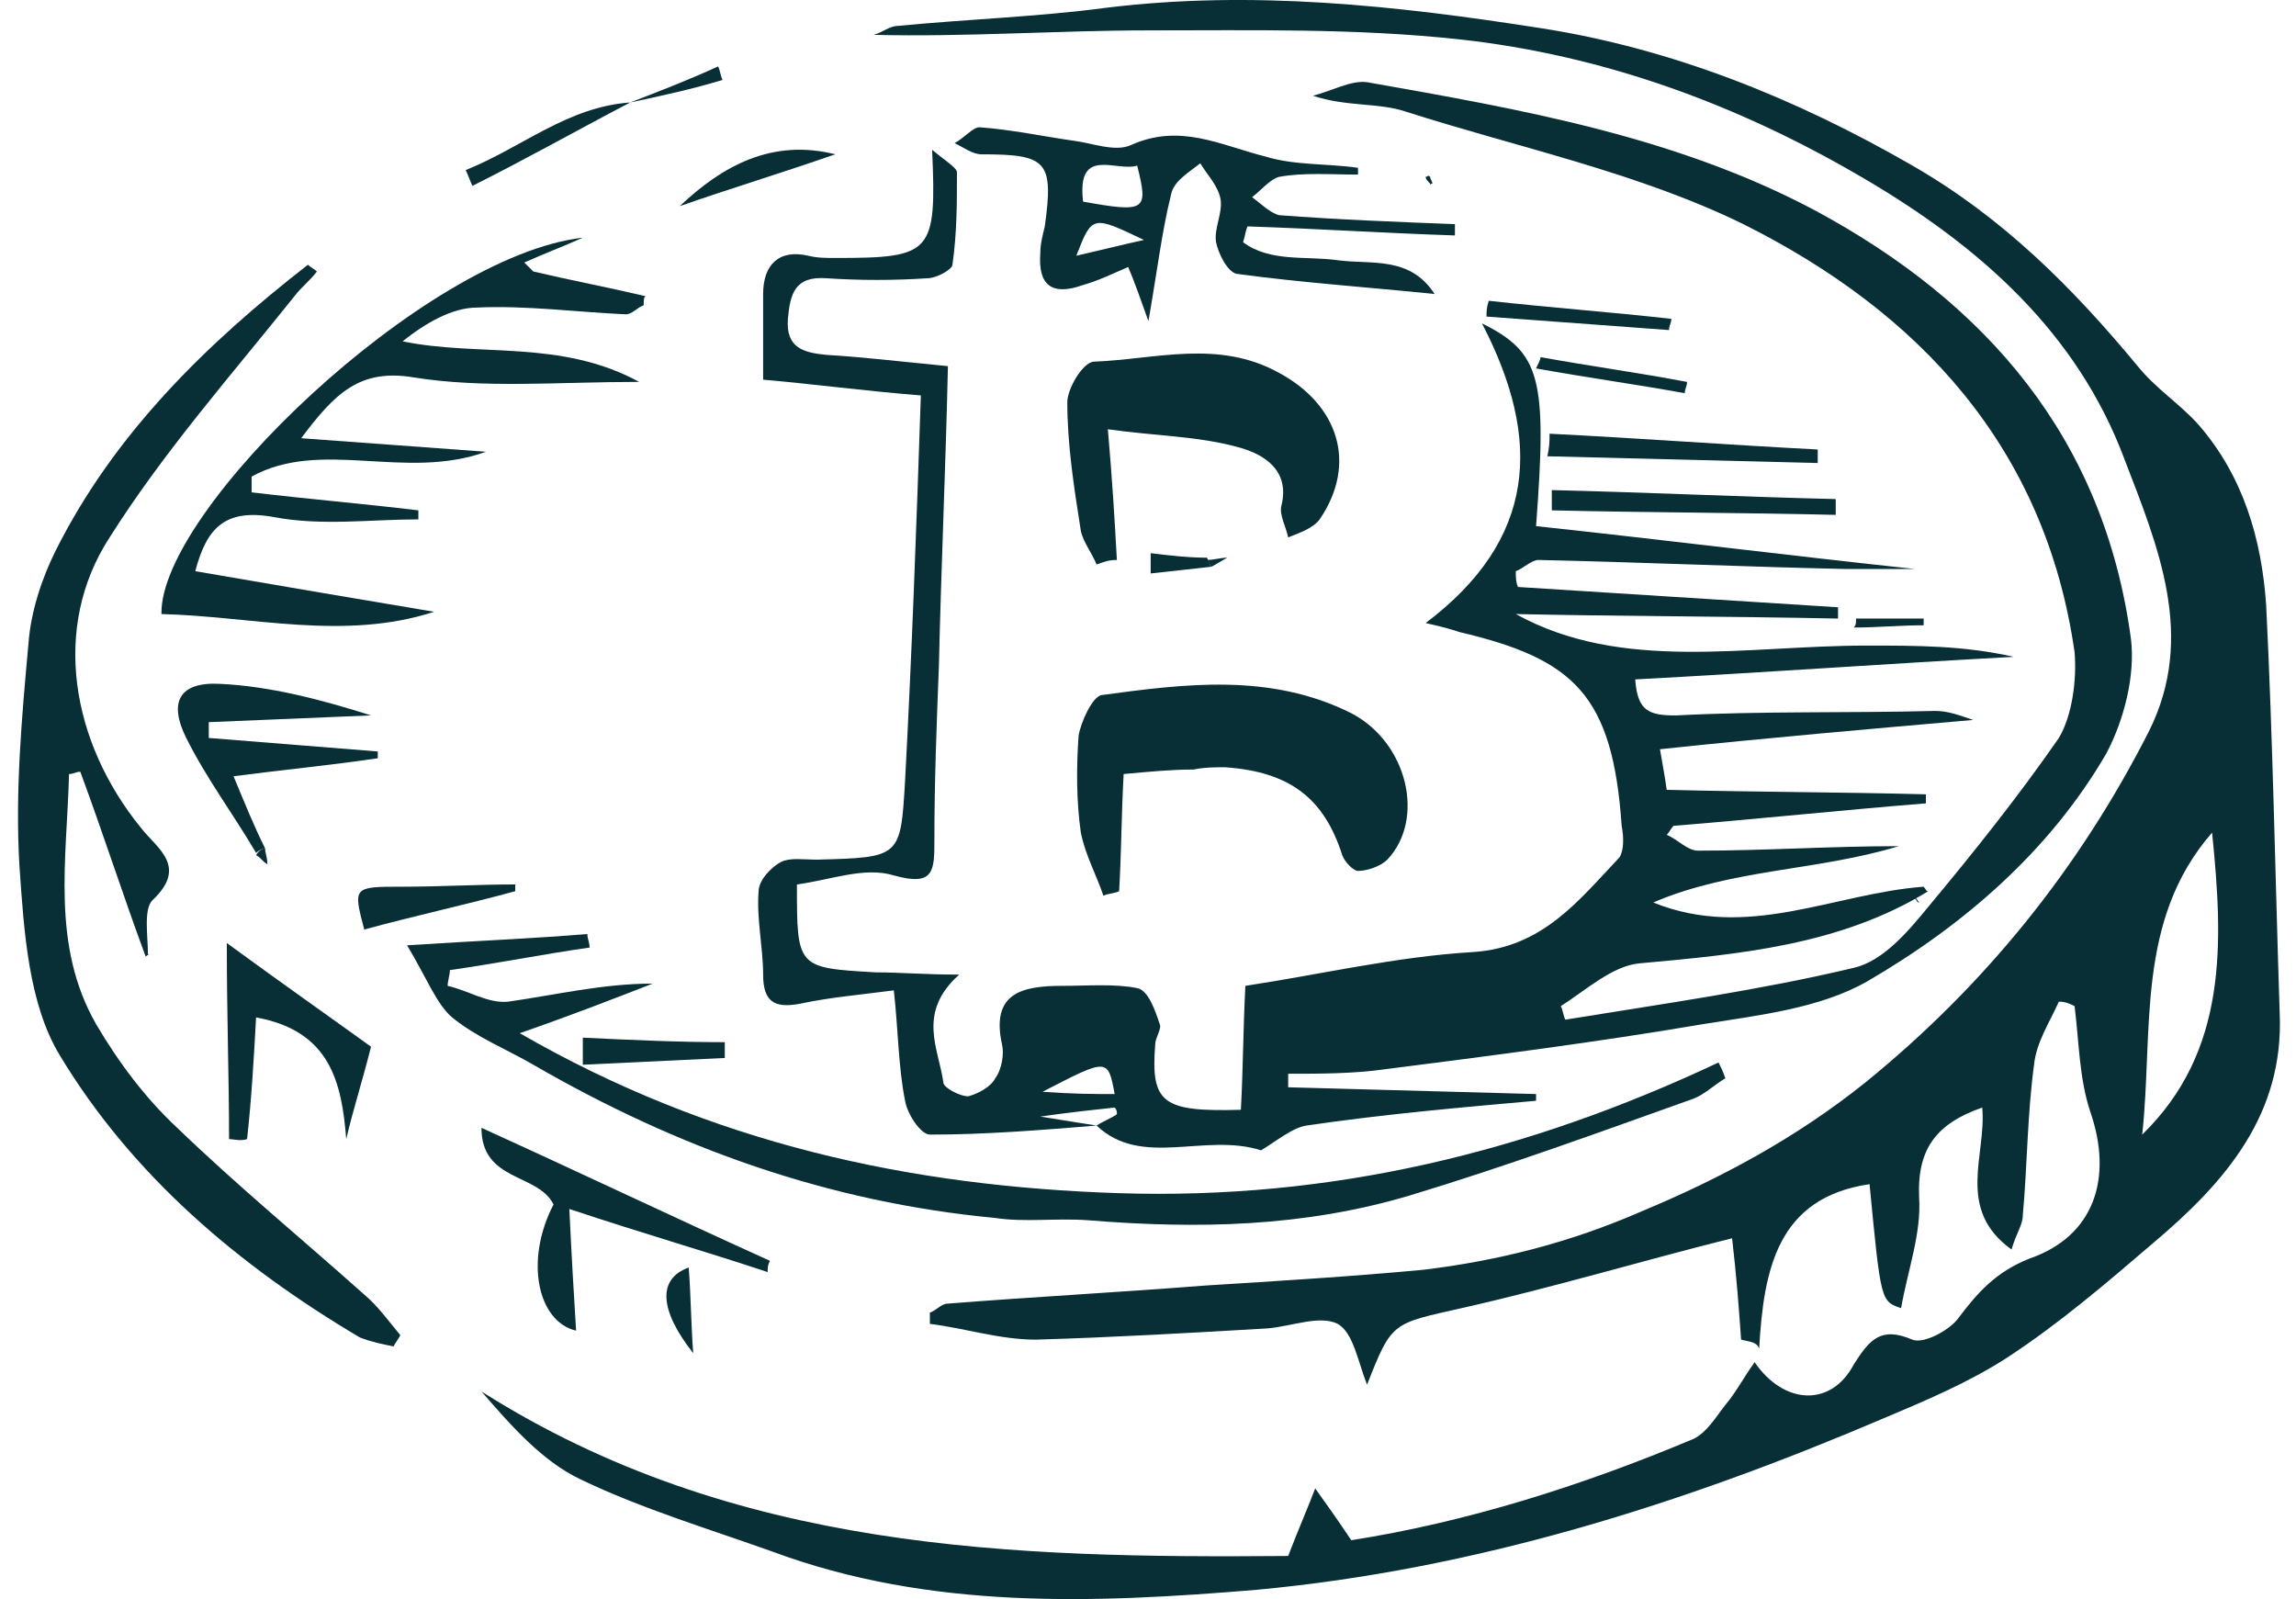
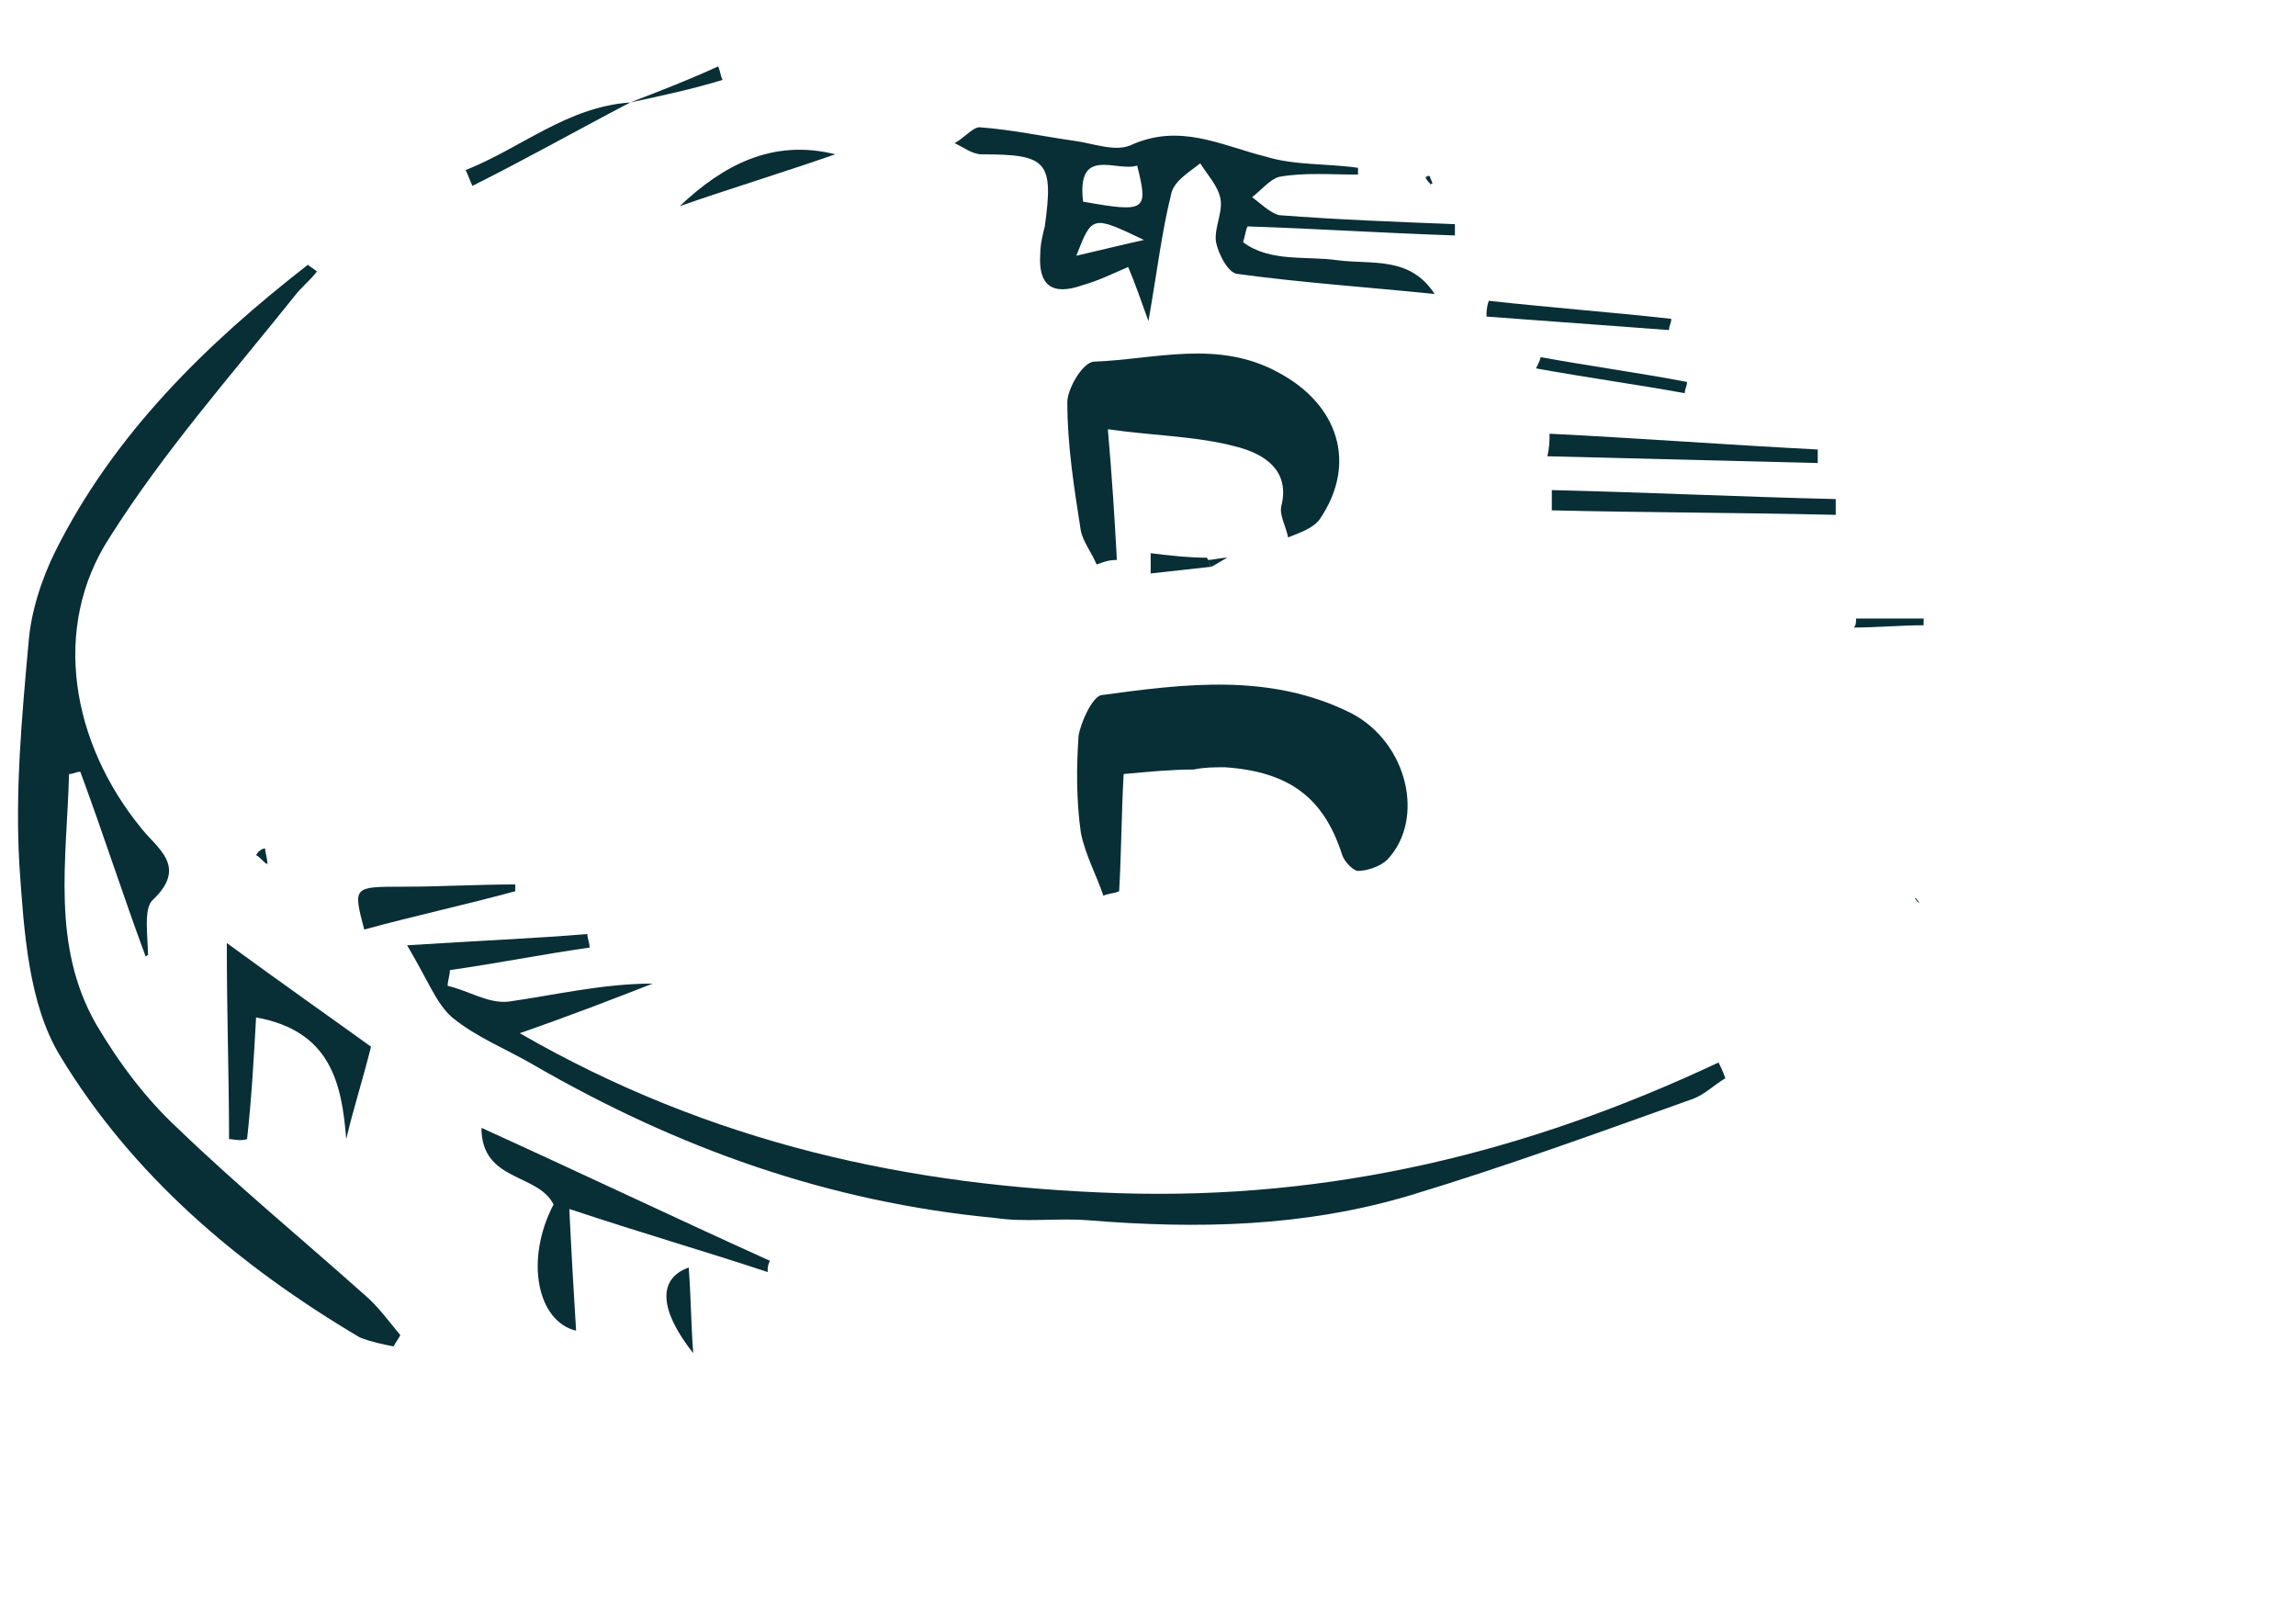
<svg xmlns="http://www.w3.org/2000/svg" width="56" height="39" viewBox="0 0 56 39" fill="none">
-   <path d="M42.466 32.673C42.411 31.904 42.356 31.134 42.246 30.2C40.048 30.75 37.849 31.409 35.651 31.904C33.947 32.288 33.947 32.233 33.343 33.772C33.123 33.223 33.013 32.508 32.628 32.288C32.188 32.069 31.529 32.343 30.924 32.398C29.055 32.508 27.132 32.618 25.263 32.673C24.384 32.673 23.559 32.398 22.68 32.288C22.68 32.178 22.68 32.123 22.68 32.014C22.845 31.959 22.955 31.794 23.12 31.794C25.208 31.629 27.297 31.519 29.385 31.354C31.144 31.244 32.958 31.134 34.717 30.969C36.53 30.75 38.289 30.31 40.048 29.54C42.026 28.716 43.84 27.727 45.489 26.407C48.402 24.044 50.71 21.186 52.414 17.834C53.568 15.525 52.634 13.327 51.81 11.183C50.655 8.105 48.292 6.017 45.489 4.368C42.411 2.554 39.114 1.345 35.596 0.96C33.068 0.686 30.54 0.741 28.011 0.741C25.813 0.741 23.559 0.905 21.306 0.85C21.526 0.795 21.691 0.631 21.91 0.631C23.614 0.466 25.318 0.411 26.967 0.191C30.54 -0.249 34.057 0.136 37.575 0.686C40.762 1.18 43.785 2.389 46.643 4.038C48.842 5.302 50.545 7.006 52.139 8.93C52.579 9.479 53.184 9.864 53.623 10.359C54.722 11.623 55.162 13.162 55.272 14.756C55.437 18.053 55.492 21.351 55.602 24.704C55.712 27.177 54.283 28.826 52.524 30.31C51.37 31.299 50.216 32.288 48.952 33.113C48.017 33.717 46.973 34.157 45.929 34.597C41.037 36.685 35.981 38.279 30.649 38.774C26.692 39.104 22.68 39.269 18.833 37.84C17.294 37.29 15.645 36.795 14.161 36.081C13.227 35.641 12.457 34.762 11.743 33.937C17.898 37.84 24.714 38.004 31.419 37.949C31.694 37.235 31.913 36.74 32.078 36.301C32.353 36.685 32.628 37.07 32.958 37.565C35.761 37.125 38.564 36.246 41.312 35.091C41.642 34.926 41.862 34.542 42.081 34.267C42.356 33.937 42.521 33.607 42.796 33.223C43.51 34.267 44.665 34.322 45.214 33.278C45.599 32.673 45.874 32.343 46.643 32.673C46.918 32.783 47.523 32.453 47.742 32.178C48.237 31.519 48.677 31.024 49.501 30.695C51.095 30.145 51.535 28.716 50.985 27.122C50.71 26.298 50.71 25.418 50.6 24.539C50.49 24.484 50.381 24.429 50.216 24.429C49.996 24.924 49.666 25.418 49.611 25.968C49.446 27.177 49.446 28.441 49.336 29.65C49.336 29.87 49.171 30.09 49.062 30.475C47.688 29.485 48.457 28.166 48.347 27.012C47.248 27.397 46.753 28.001 46.808 29.21C46.863 30.09 46.533 30.969 46.368 31.904C45.874 31.739 45.874 31.739 45.599 28.881C43.346 29.21 43.016 30.969 42.906 32.893C42.851 32.728 42.686 32.728 42.466 32.673ZM53.953 20.307C52.084 22.45 52.524 25.143 52.249 27.672C54.338 25.638 54.228 23 53.953 20.307Z" fill="#082E36" />
-   <path d="M26.747 27.452C25.373 27.562 24.054 27.672 22.68 27.672C22.46 27.672 22.13 27.177 22.075 26.847C21.91 26.023 21.91 25.144 21.801 24.154C20.976 24.264 20.262 24.319 19.492 24.484C18.888 24.594 18.613 24.429 18.613 23.77C18.613 23.11 18.448 22.395 18.503 21.736C18.503 21.461 18.833 21.131 19.052 21.021C19.272 20.912 19.602 20.966 19.932 20.966C21.965 20.912 21.965 20.912 22.075 19.043C22.24 15.965 22.35 12.887 22.46 9.644C21.086 9.535 19.877 9.37 18.613 9.26C18.613 8.545 18.613 7.886 18.613 7.171C18.613 6.457 18.998 6.072 19.712 6.237C19.932 6.292 20.152 6.292 20.372 6.292C22.735 6.292 22.845 6.182 22.735 3.654C23.065 3.928 23.34 4.093 23.34 4.203C23.34 4.973 23.34 5.687 23.23 6.457C23.23 6.567 22.845 6.786 22.625 6.786C21.801 6.841 20.976 6.841 20.152 6.786C19.382 6.731 19.272 7.171 19.217 7.776C19.163 8.49 19.602 8.6 20.152 8.655C21.086 8.71 21.965 8.82 23.12 8.93C23.065 11.403 22.955 13.822 22.9 16.24C22.845 17.669 22.79 19.043 22.79 20.472C22.79 21.241 22.79 21.626 21.801 21.351C21.086 21.131 20.262 21.461 19.437 21.571C19.437 23.605 19.437 23.605 21.361 23.715C21.965 23.715 22.57 23.77 23.395 23.77C22.35 24.704 22.9 25.583 23.01 26.408C23.01 26.518 23.395 26.738 23.614 26.738C23.834 26.683 24.164 26.518 24.274 26.298C24.439 26.078 24.494 25.693 24.439 25.473C24.164 24.209 24.933 24.044 25.923 24.044C26.527 24.044 27.187 23.989 27.736 24.099C28.011 24.154 28.176 24.649 28.286 24.979C28.341 25.089 28.176 25.308 28.176 25.473C28.066 26.902 28.341 27.122 30.265 27.067C30.32 26.078 30.32 25.089 30.375 24.044C32.188 23.77 34.057 23.33 35.926 23.22C37.63 23.11 38.509 21.956 39.498 20.912C39.608 20.747 39.608 20.417 39.553 20.142C39.333 16.954 38.399 16.075 35.596 15.415C35.431 15.361 35.266 15.306 34.772 15.196C37.465 13.162 37.63 10.744 36.145 7.886C37.575 8.6 37.739 9.205 37.465 12.832C40.542 13.162 43.62 13.547 46.698 13.877C46.148 13.877 45.544 13.877 44.994 13.877C42.521 13.822 39.993 13.712 37.52 13.657C37.355 13.657 37.135 13.877 36.97 13.931C36.97 14.041 36.97 14.206 37.025 14.316C39.608 14.481 42.246 14.646 44.83 14.811C44.83 14.921 44.83 14.976 44.83 15.086C42.136 15.031 39.443 15.031 36.97 14.976C39.553 16.405 42.576 15.745 45.544 15.745C46.753 15.745 47.907 15.745 49.116 16.02C46.039 16.185 43.016 16.405 39.883 16.57C39.938 17.339 40.213 17.449 40.872 17.449C42.961 17.339 45.104 17.394 47.193 17.339C47.523 17.339 47.797 17.449 48.127 17.559C45.599 17.779 43.071 17.999 40.487 18.273C40.542 18.603 40.597 18.878 40.652 19.263C42.796 19.318 44.884 19.318 46.973 19.373C46.973 19.428 46.973 19.538 46.973 19.593C44.939 19.757 42.851 19.977 40.817 20.142C40.762 20.197 40.707 20.307 40.652 20.362C40.927 20.472 41.147 20.747 41.422 20.747C43.071 20.747 44.665 20.637 46.313 20.637C44.335 21.241 42.246 21.186 40.323 22.011C42.631 22.945 44.719 21.791 46.918 21.626C46.973 21.681 46.973 21.736 47.028 21.736C44.884 23.055 42.411 23.275 39.993 23.495C39.333 23.55 38.674 24.154 38.069 24.539C38.124 24.649 38.124 24.759 38.179 24.869C40.542 24.484 42.906 24.154 45.214 23.605C45.929 23.44 46.533 22.725 47.028 22.121C48.127 20.802 49.226 19.428 50.216 17.999C50.545 17.449 50.655 16.57 50.6 15.91C49.886 10.909 46.808 7.611 42.521 5.467C39.938 4.203 37.025 3.599 34.277 2.719C33.617 2.499 32.848 2.609 32.023 2.335C32.463 2.225 32.958 1.95 33.343 2.005C37.08 2.664 40.872 3.324 44.28 5.138C48.457 7.391 51.315 10.689 51.974 15.58C52.084 16.46 51.81 17.559 51.37 18.383C49.996 20.747 47.907 22.56 45.544 23.934C44.39 24.594 42.906 24.759 41.532 24.979C38.949 25.418 36.365 25.748 33.782 26.078C33.013 26.188 32.188 26.188 31.419 26.188C31.419 26.298 31.419 26.408 31.419 26.518C33.452 26.573 35.431 26.628 37.465 26.683C37.465 26.738 37.465 26.792 37.465 26.847C35.596 27.012 33.727 27.177 31.859 27.452C31.529 27.507 31.199 27.782 30.759 28.056C29.385 27.617 27.846 28.496 26.747 27.452C26.912 27.342 27.077 27.287 27.242 27.177C27.242 27.122 27.242 27.067 27.187 27.012C26.692 27.067 26.143 27.122 25.373 27.232C26.033 27.342 26.417 27.397 26.747 27.452ZM27.187 26.683C27.022 25.803 27.022 25.803 25.428 26.628C26.198 26.683 26.692 26.683 27.187 26.683Z" fill="#082E36" />
  <path d="M3.553 23.33C3.003 21.846 2.509 20.307 1.959 18.823C1.849 18.823 1.794 18.878 1.684 18.878C1.629 20.966 1.244 23.055 2.344 24.979C2.893 25.913 3.553 26.792 4.322 27.507C5.806 28.936 7.345 30.2 8.884 31.574C9.214 31.849 9.489 32.234 9.764 32.563C9.709 32.673 9.654 32.728 9.599 32.838C9.324 32.783 9.049 32.728 8.774 32.618C5.806 30.86 3.223 28.661 1.464 25.748C0.695 24.484 0.585 22.725 0.475 21.131C0.365 19.318 0.53 17.504 0.695 15.69C0.75 14.921 1.025 14.096 1.354 13.437C2.783 10.579 5.037 8.38 7.51 6.457C7.565 6.512 7.675 6.567 7.73 6.622C7.565 6.841 7.345 7.006 7.18 7.226C5.641 9.15 3.993 11.018 2.674 13.107C1.245 15.305 1.739 18.108 3.443 20.197C3.828 20.692 4.597 21.131 3.718 21.956C3.498 22.176 3.608 22.835 3.608 23.275C3.663 23.275 3.608 23.275 3.553 23.33Z" fill="#082E36" />
  <path d="M9.929 23.055C11.633 22.945 13.007 22.89 14.326 22.78C14.326 22.89 14.381 23 14.381 23.11C13.226 23.275 12.127 23.495 10.973 23.66C10.973 23.77 10.918 23.934 10.918 24.044C11.413 24.154 11.907 24.484 12.402 24.429C13.556 24.264 14.71 23.989 15.919 23.989C14.93 24.374 13.941 24.759 12.677 25.199C17.349 27.892 22.185 28.936 27.297 29.101C32.463 29.266 37.245 28.111 41.916 25.913C41.971 26.023 42.026 26.133 42.081 26.298C41.806 26.463 41.587 26.683 41.312 26.793C39.003 27.617 36.75 28.441 34.387 29.156C31.803 29.925 29.22 29.98 26.527 29.76C25.758 29.705 24.988 29.815 24.274 29.705C20.206 29.321 16.524 28.002 13.007 25.968C12.347 25.583 11.633 25.308 11.028 24.814C10.643 24.484 10.423 23.88 9.929 23.055Z" fill="#082E36" />
-   <path d="M15.7 7.446C15.535 7.501 15.425 7.666 15.26 7.666C14.051 7.611 12.842 7.446 11.633 7.501C11.028 7.501 10.369 7.885 9.819 8.325C11.688 8.71 13.666 8.27 15.59 9.314C13.612 9.314 11.798 9.479 10.094 9.205C8.775 8.985 8.17 9.589 7.346 10.688C8.885 10.798 10.314 10.908 11.853 11.018C9.874 11.733 7.841 10.688 6.137 11.623C6.137 11.733 6.137 11.898 6.137 12.008C7.511 12.172 8.83 12.282 10.204 12.447C10.204 12.502 10.204 12.612 10.204 12.667C9.05 12.667 7.841 12.832 6.686 12.612C5.477 12.392 5.038 12.887 4.763 13.931C6.686 14.261 8.61 14.591 10.589 14.921C8.39 15.635 6.137 15.03 3.938 14.976C3.883 12.447 10.369 6.237 14.216 5.797C13.722 6.017 13.282 6.182 12.787 6.402C12.842 6.456 12.952 6.566 13.007 6.621C13.941 6.841 14.821 7.006 15.755 7.226C15.7 7.226 15.7 7.336 15.7 7.446Z" fill="#082E36" />
  <path d="M27.406 18.878C27.351 19.867 27.351 20.801 27.296 21.736C27.186 21.791 27.022 21.791 26.912 21.846C26.747 21.351 26.472 20.856 26.362 20.307C26.252 19.537 26.252 18.713 26.307 17.943C26.362 17.613 26.637 17.009 26.857 16.954C28.89 16.679 30.979 16.404 32.957 17.394C34.331 18.108 34.771 19.977 33.837 20.966C33.672 21.131 33.342 21.241 33.122 21.241C33.012 21.241 32.793 21.021 32.738 20.856C32.298 19.482 31.474 18.823 29.88 18.713C29.605 18.713 29.385 18.713 29.11 18.768C28.561 18.768 28.011 18.823 27.406 18.878Z" fill="#082E36" />
  <path d="M26.746 13.767C26.636 13.492 26.416 13.217 26.361 12.942C26.197 11.898 26.032 10.854 26.032 9.809C26.032 9.48 26.416 8.82 26.691 8.82C28.175 8.765 29.714 8.27 31.198 9.095C32.627 9.864 33.122 11.293 32.187 12.667C32.023 12.887 31.693 12.997 31.418 13.107C31.363 12.832 31.198 12.557 31.253 12.338C31.473 11.458 30.813 11.073 30.209 10.909C29.22 10.634 28.175 10.634 27.021 10.469C27.131 11.733 27.186 12.667 27.241 13.657C27.021 13.657 26.911 13.712 26.746 13.767Z" fill="#082E36" />
  <path d="M33.122 4.258C32.463 4.258 31.803 4.203 31.199 4.313C30.979 4.368 30.759 4.643 30.539 4.808C30.759 4.973 30.979 5.193 31.199 5.248C32.628 5.357 34.057 5.412 35.486 5.467C35.486 5.577 35.486 5.687 35.486 5.742C33.782 5.687 32.133 5.577 30.429 5.522C30.374 5.632 30.374 5.742 30.319 5.907C30.979 6.402 31.858 6.237 32.628 6.347C33.452 6.457 34.386 6.237 34.991 7.171C33.397 7.006 31.748 6.896 30.154 6.677C29.934 6.622 29.715 6.182 29.66 5.907C29.605 5.577 29.825 5.193 29.77 4.863C29.715 4.533 29.44 4.258 29.275 3.983C29 4.203 28.615 4.423 28.561 4.753C28.341 5.632 28.231 6.567 28.011 7.831C27.791 7.226 27.681 6.896 27.516 6.512C27.131 6.677 26.802 6.841 26.417 6.951C25.648 7.226 25.318 6.951 25.373 6.182C25.373 5.962 25.428 5.742 25.483 5.522C25.703 3.929 25.538 3.764 23.944 3.764C23.724 3.764 23.504 3.599 23.284 3.489C23.504 3.379 23.724 3.104 23.889 3.104C24.658 3.159 25.428 3.324 26.197 3.434C26.637 3.489 27.186 3.709 27.571 3.544C28.78 2.994 29.77 3.544 30.869 3.819C31.583 4.038 32.353 3.983 33.122 4.093C33.122 4.203 33.122 4.258 33.122 4.258ZM26.417 4.918C27.956 5.193 28.011 5.138 27.736 4.038C27.241 4.203 26.252 3.544 26.417 4.918ZM26.252 6.237C26.967 6.072 27.406 5.962 27.901 5.852C26.637 5.248 26.637 5.248 26.252 6.237Z" fill="#082E36" />
-   <path d="M6.246 20.801C5.696 19.867 5.037 18.987 4.542 17.998C4.103 17.119 4.377 16.624 5.367 16.679C6.576 16.734 7.84 17.064 9.049 17.448C7.73 17.503 6.411 17.558 5.092 17.613C5.092 17.723 5.092 17.833 5.092 17.998C6.466 18.108 7.84 18.218 9.214 18.328C9.214 18.383 9.214 18.438 9.214 18.493C8.115 18.658 6.961 18.767 5.696 18.932C5.971 19.592 6.191 20.142 6.466 20.691C6.411 20.691 6.301 20.746 6.246 20.801Z" fill="#082E36" />
  <path d="M18.723 31.025C17.239 30.53 15.7 30.09 13.886 29.486C13.941 30.64 13.996 31.574 14.051 32.454C13.117 32.234 12.787 30.75 13.501 29.376C13.117 28.606 11.743 28.826 11.743 27.507C14.161 28.606 16.469 29.706 18.778 30.75C18.723 30.86 18.723 30.915 18.723 31.025Z" fill="#082E36" />
  <path d="M5.587 27.782C5.587 26.298 5.532 24.814 5.532 23C6.961 24.044 8.06 24.814 9.049 25.528C8.829 26.407 8.61 27.067 8.445 27.782C8.335 26.407 8.06 25.143 6.246 24.814C6.191 25.803 6.136 26.792 6.026 27.782C5.862 27.837 5.697 27.782 5.587 27.782Z" fill="#082E36" />
  <path d="M37.849 11.953C40.157 12.008 42.466 12.117 44.774 12.172C44.774 12.282 44.774 12.392 44.774 12.557C42.466 12.502 40.157 12.502 37.849 12.447C37.849 12.282 37.849 12.117 37.849 11.953Z" fill="#082E36" />
  <path d="M37.794 10.578C39.993 10.688 42.191 10.853 44.335 10.963C44.335 11.073 44.335 11.183 44.335 11.293C42.136 11.238 39.938 11.183 37.739 11.128C37.794 10.908 37.794 10.743 37.794 10.578Z" fill="#082E36" />
  <path d="M12.567 21.736C11.357 22.066 10.093 22.34 8.884 22.67C8.609 21.626 8.609 21.626 9.818 21.626C10.753 21.626 11.632 21.571 12.567 21.571C12.567 21.571 12.567 21.681 12.567 21.736Z" fill="#082E36" />
  <path d="M20.372 3.763C19.108 4.203 17.844 4.588 16.58 5.027C17.624 4.038 18.833 3.379 20.372 3.763Z" fill="#082E36" />
-   <path d="M14.215 25.308C15.37 25.363 16.524 25.418 17.678 25.418C17.678 25.528 17.678 25.693 17.678 25.803C16.524 25.858 15.37 25.913 14.215 25.968C14.215 25.748 14.215 25.528 14.215 25.308Z" fill="#082E36" />
  <path d="M37.574 8.71C38.783 8.93 39.993 9.095 41.147 9.315C41.147 9.425 41.092 9.48 41.092 9.59C39.883 9.37 38.673 9.205 37.464 8.985C37.519 8.875 37.574 8.765 37.574 8.71Z" fill="#082E36" />
  <path d="M40.708 8.05C39.224 7.941 37.74 7.831 36.256 7.721C36.256 7.611 36.256 7.501 36.311 7.336C37.795 7.501 39.279 7.611 40.763 7.776C40.763 7.886 40.708 7.941 40.708 8.05Z" fill="#082E36" />
  <path d="M15.371 2.499C14.107 3.159 12.842 3.873 11.523 4.533C11.468 4.423 11.413 4.258 11.358 4.148C12.732 3.598 13.832 2.609 15.371 2.499Z" fill="#082E36" />
  <path d="M16.798 30.914C16.853 31.629 16.853 32.288 16.908 33.003C16.084 31.959 16.029 31.189 16.798 30.914Z" fill="#082E36" />
  <path d="M15.37 2.499C16.085 2.224 16.799 1.949 17.514 1.62C17.569 1.73 17.569 1.84 17.623 1.949C16.909 2.169 16.14 2.334 15.37 2.499Z" fill="#082E36" />
  <path d="M45.269 15.085C45.818 15.085 46.368 15.085 46.918 15.085C46.918 15.14 46.918 15.195 46.918 15.25C46.368 15.25 45.764 15.305 45.214 15.305C45.269 15.25 45.269 15.195 45.269 15.085Z" fill="#082E36" />
  <path d="M29.549 13.822C29.055 13.876 28.56 13.931 28.065 13.986C28.065 13.821 28.065 13.657 28.065 13.492C28.505 13.547 29 13.602 29.439 13.602C29.494 13.712 29.494 13.767 29.549 13.822Z" fill="#082E36" />
  <path d="M34.936 4.478C34.881 4.478 34.881 4.533 34.881 4.478C34.827 4.423 34.772 4.368 34.772 4.313C34.826 4.313 34.827 4.258 34.881 4.313C34.881 4.368 34.936 4.423 34.936 4.478Z" fill="#082E36" />
  <path d="M6.466 20.692C6.466 20.802 6.521 20.912 6.521 21.076C6.411 21.021 6.356 20.912 6.247 20.857C6.302 20.747 6.411 20.692 6.466 20.692Z" fill="#082E36" />
  <path d="M29.439 13.657C29.604 13.657 29.769 13.602 29.934 13.602C29.824 13.657 29.659 13.767 29.549 13.822C29.494 13.767 29.494 13.712 29.439 13.657Z" fill="#082E36" />
  <path d="M46.698 21.901C46.755 21.957 46.755 22.014 46.811 22.014C46.755 21.957 46.755 21.901 46.698 21.901Z" fill="#082E36" />
</svg>